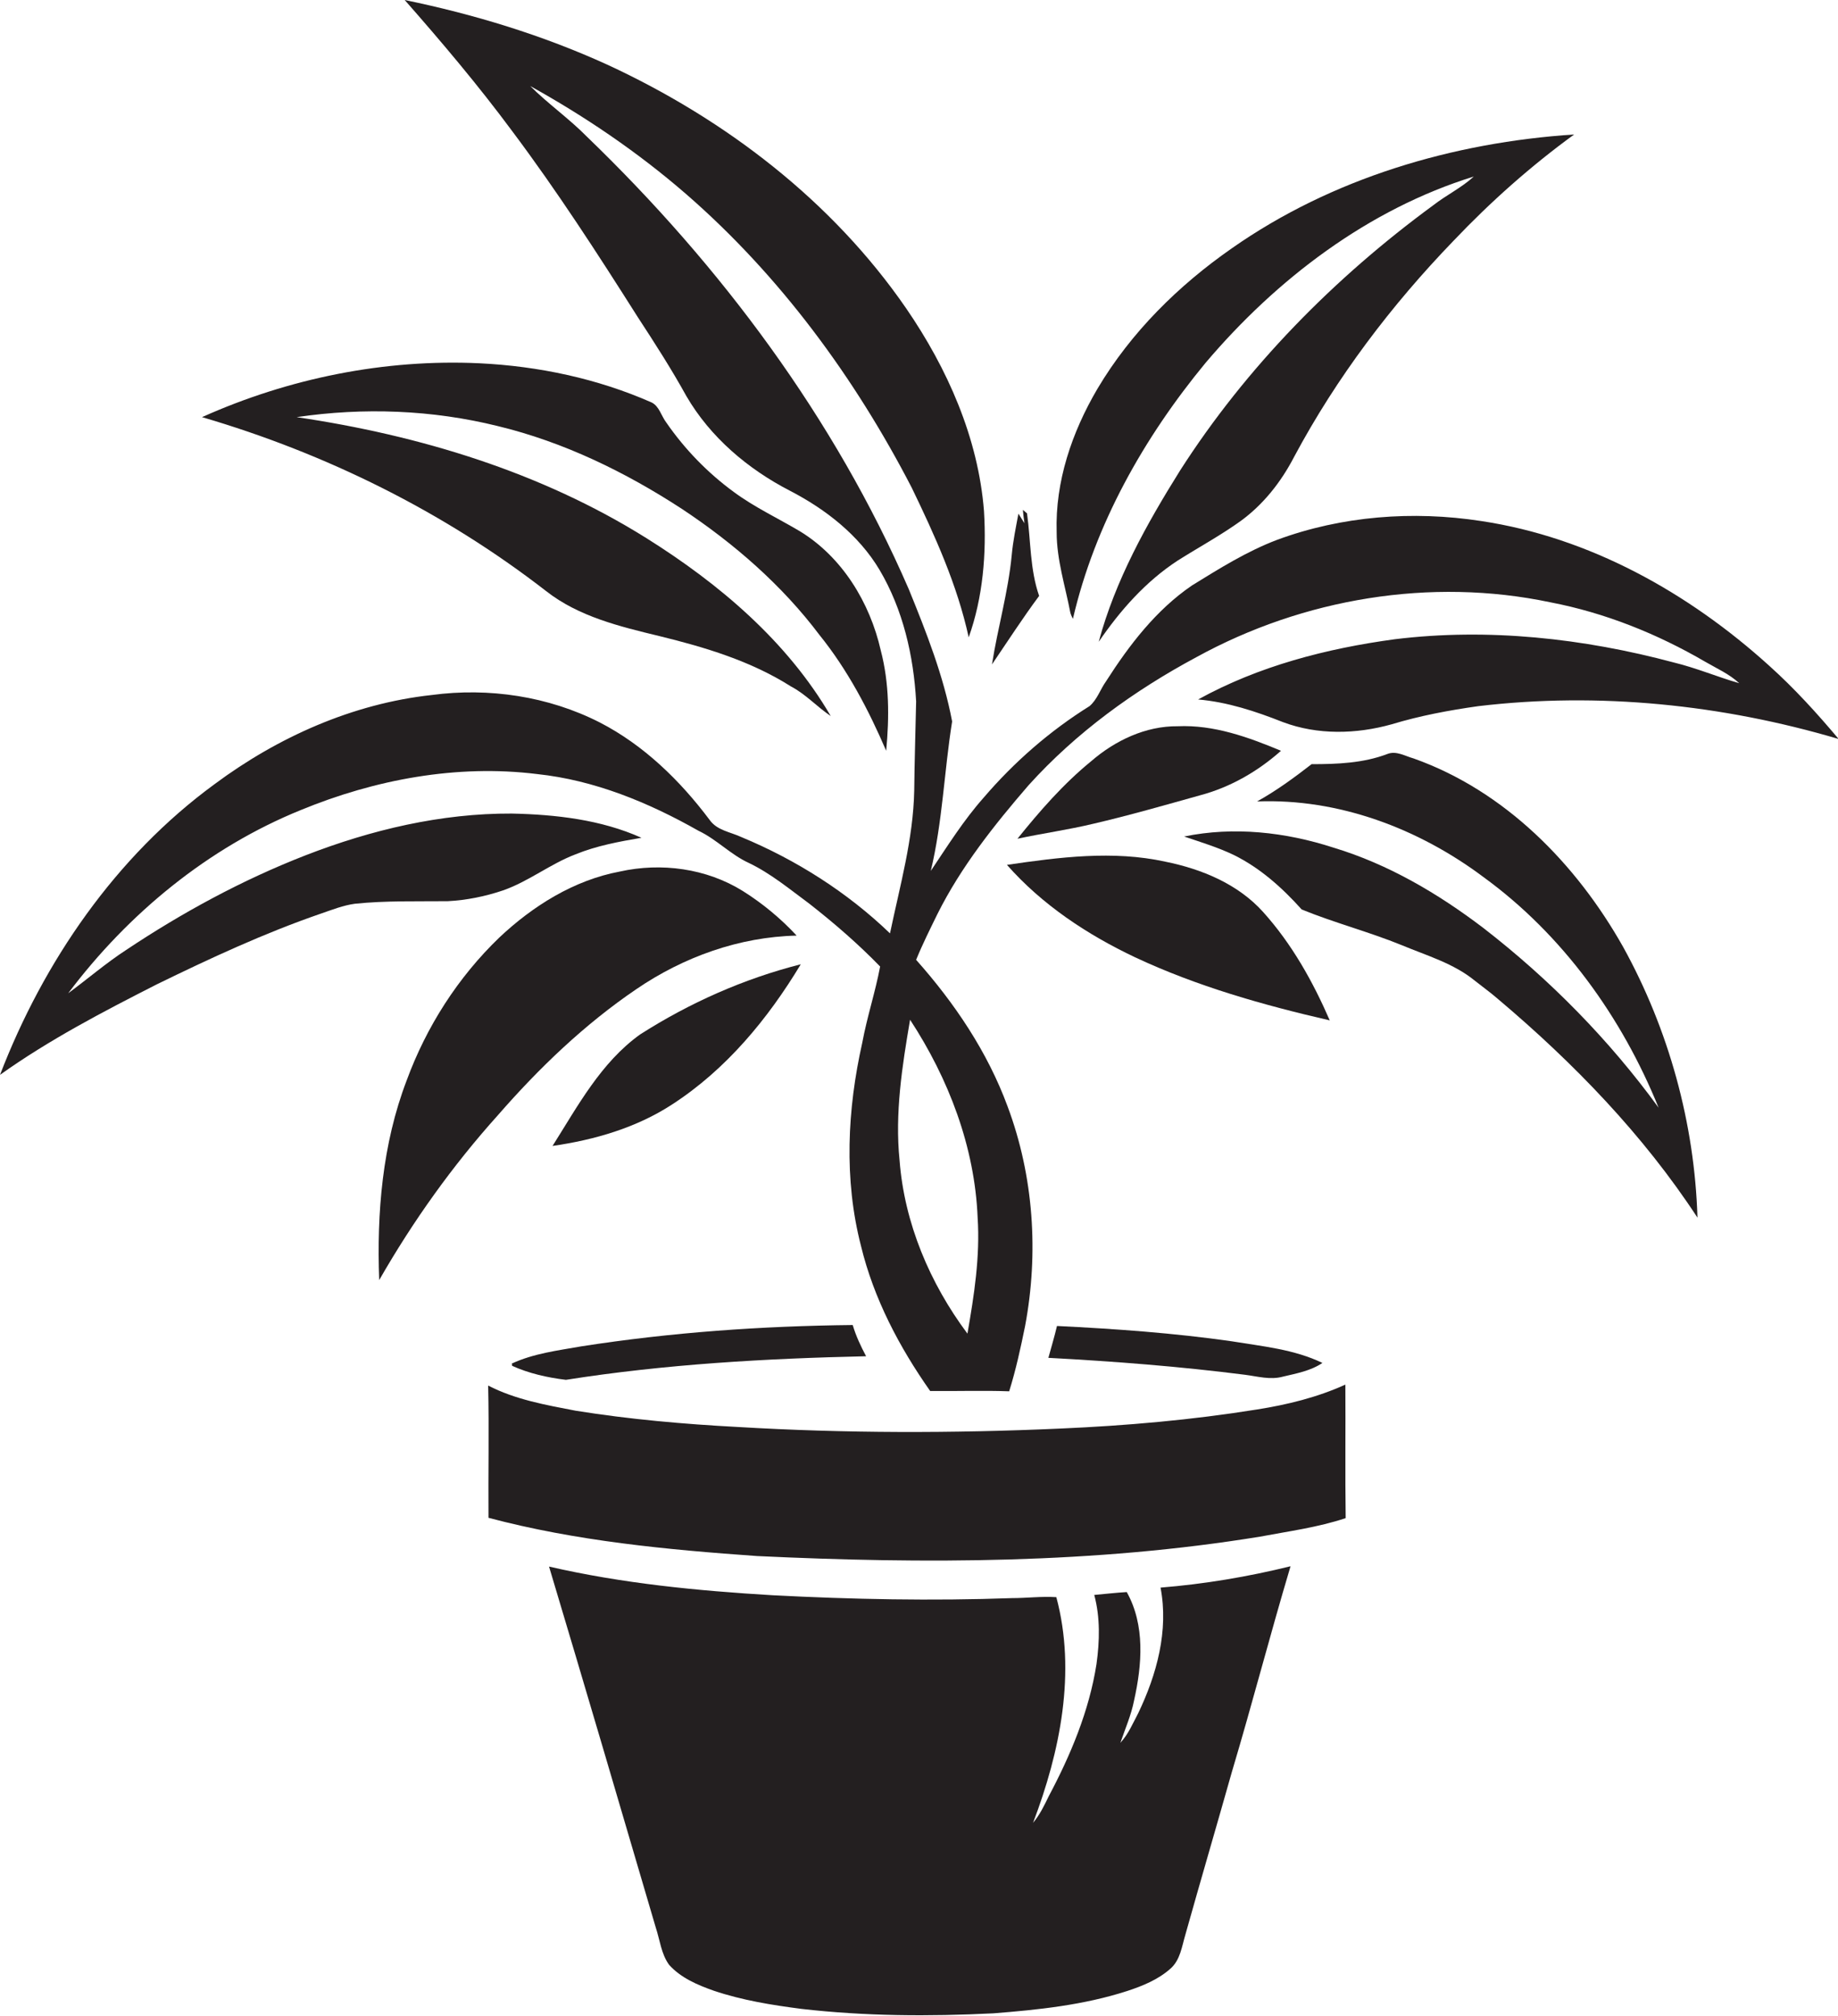
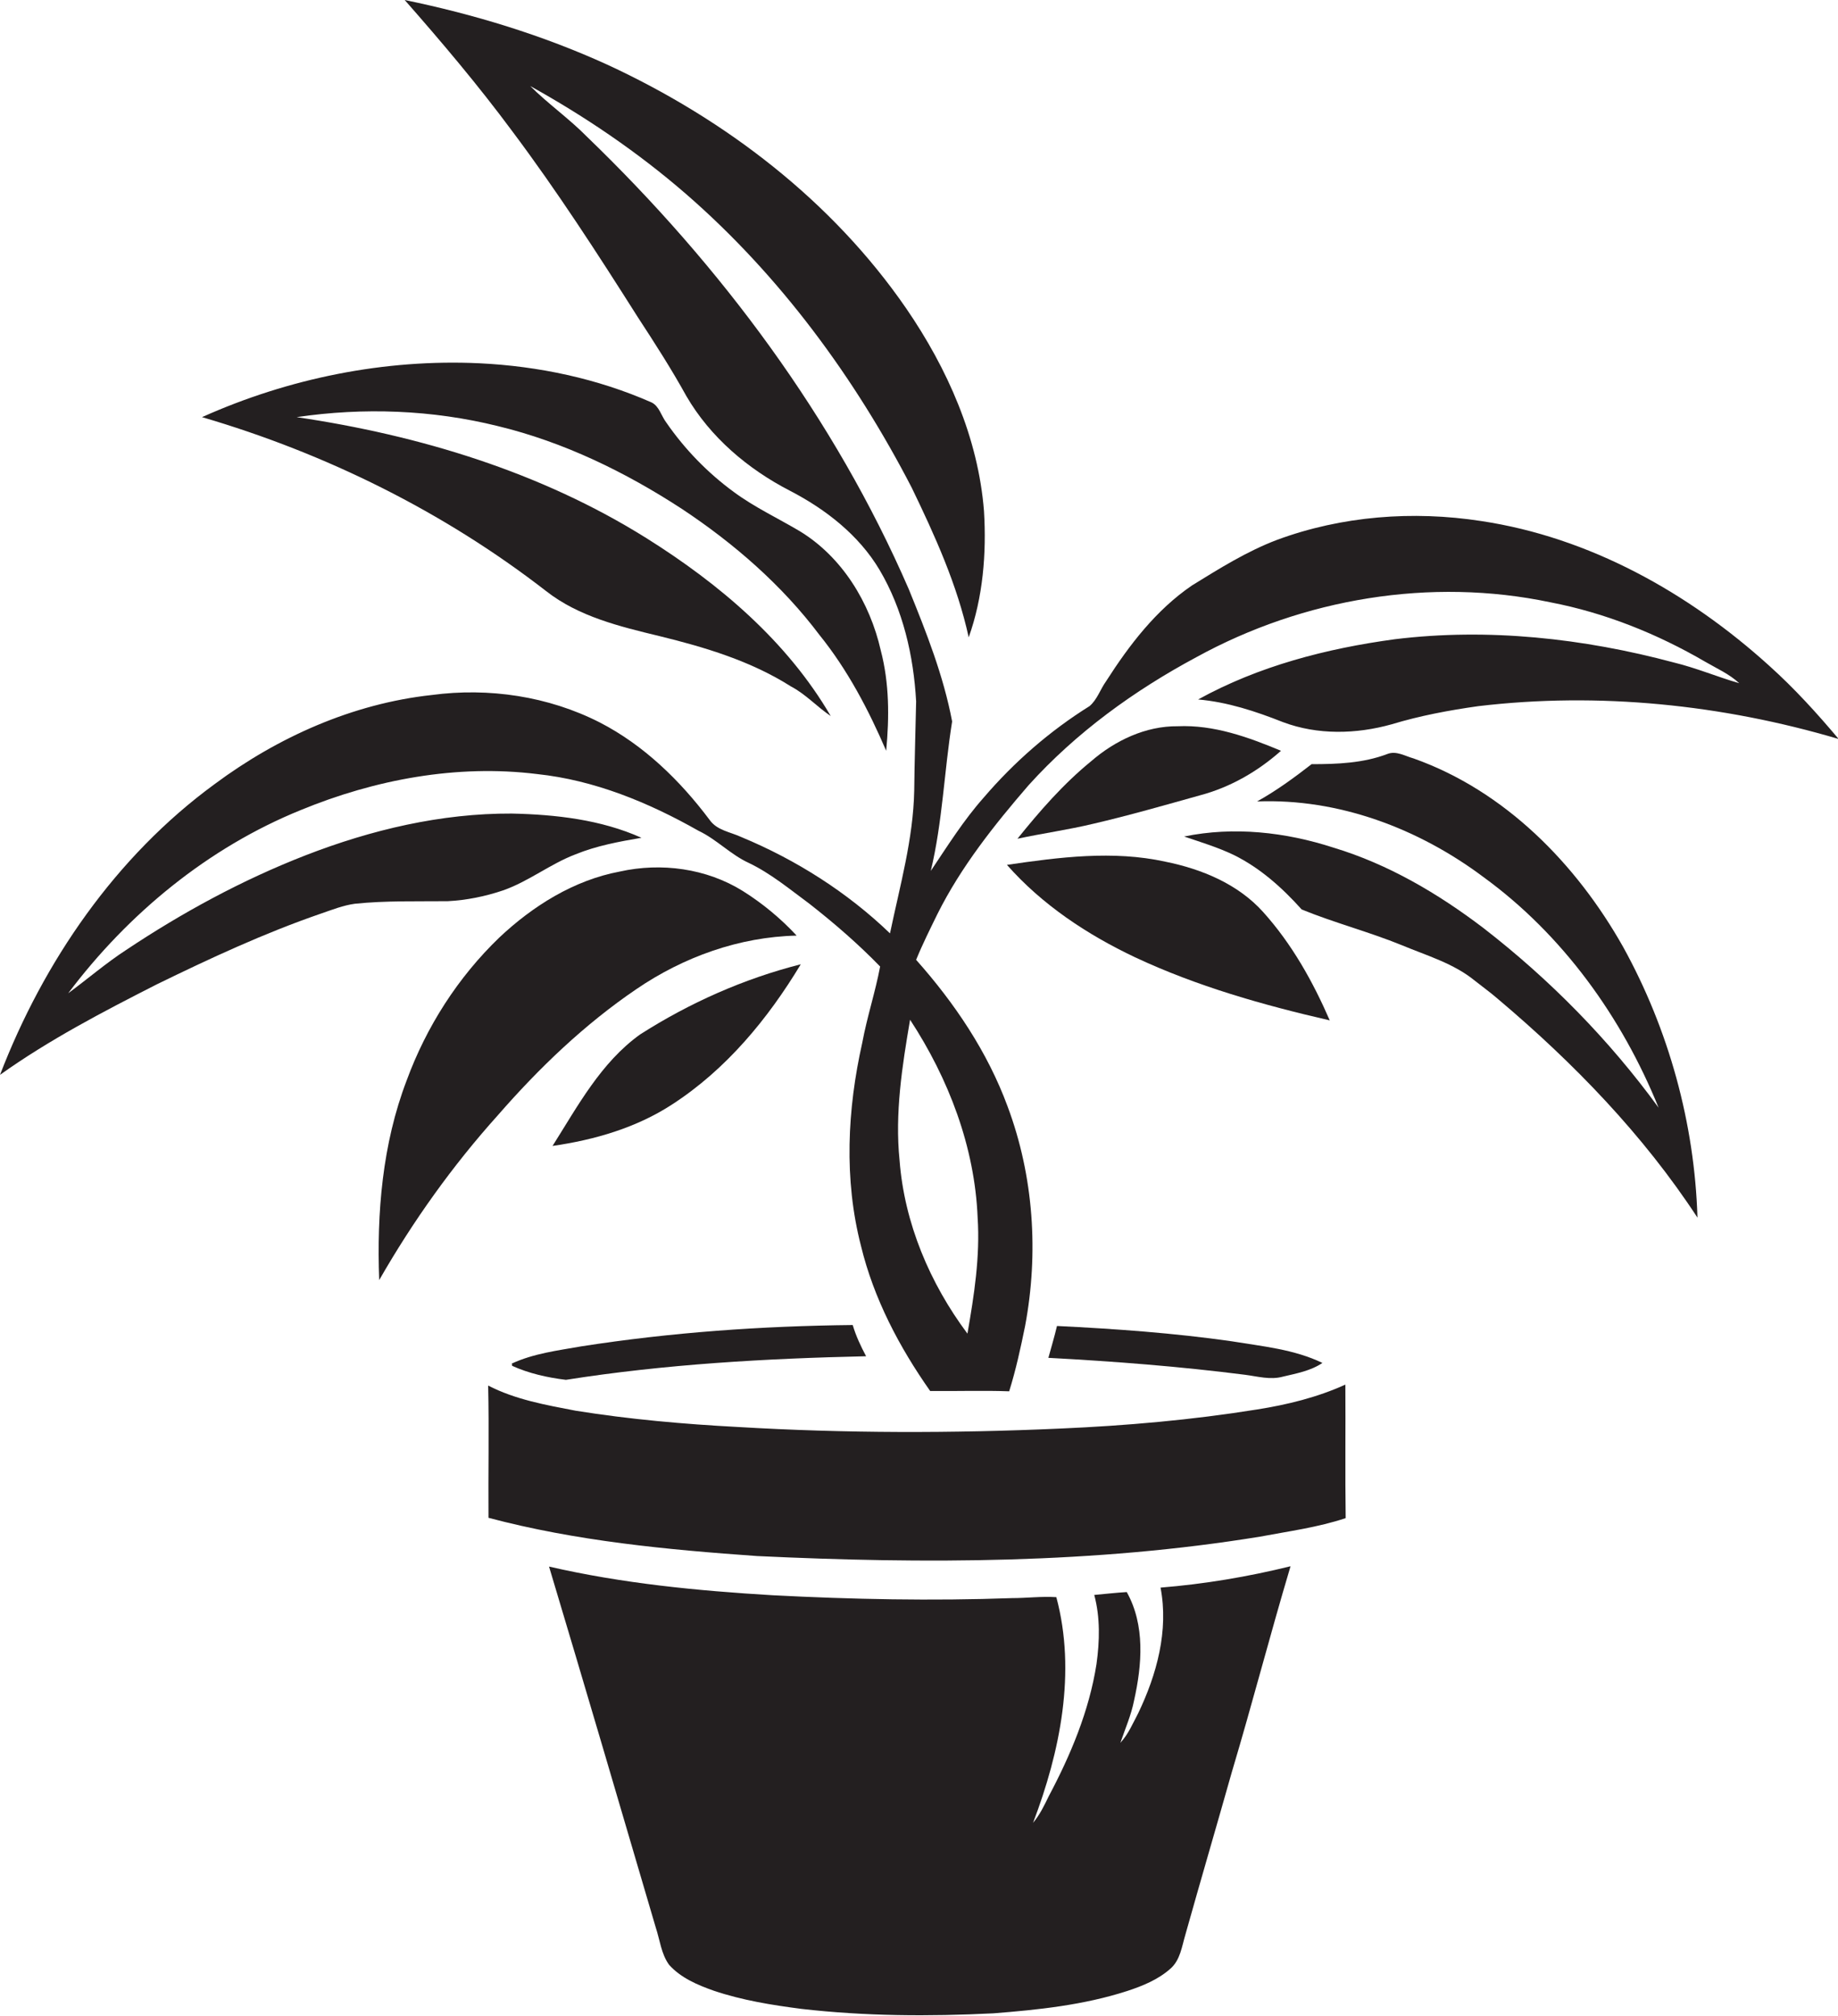
<svg xmlns="http://www.w3.org/2000/svg" version="1.1" id="Layer_1" x="0px" y="0px" viewBox="0 0 576.8 632.6" enable-background="new 0 0 576.8 632.6" xml:space="preserve">
  <g>
    <path fill="#231F20" d="M157.9,279.4c8-2.8,14.8-8.3,22.7-11.3c6.6-2.7,13.7-4,20.7-5.2c-12.7-5.7-26.9-7.3-40.7-7.6   c-22.2-0.1-44.1,5.1-64.7,13.1c-19.8,7.7-38.6,17.9-56.3,29.7c-6.3,4.1-12.1,9.1-18.2,13.6c18.8-25,43.9-45.7,73-57.5   c23.3-9.6,49-14.4,74.1-11.3c18,1.9,35,8.9,50.7,17.8c5.7,2.7,10.1,7.5,15.8,10.1c6.9,3.3,12.9,8.3,19,12.8   c7.8,6.1,15.3,12.6,22.2,19.7c-1.5,8-4.1,15.8-5.6,23.9c-4.7,20.9-5.8,42.9-0.4,63.8c4,16.5,12,31.7,21.7,45.5   c8.3,0.1,16.5-0.2,24.8,0.1c2.1-6.7,3.6-13.6,5-20.5c4.3-22.9,2.7-47-5.5-68.9c-6.3-17.1-16.6-32.4-28.7-46c2-4.9,4.4-9.7,6.7-14.4   c7.4-14.8,17.8-27.9,28.6-40.4c14.9-16.5,33.1-29.7,52.7-40.2c33.5-18.4,73.5-25.1,111-17.2c17.2,3.3,33.6,9.9,48.7,18.7   c3.6,2.1,7.5,3.8,10.6,6.7c-6.9-2-13.5-4.8-20.5-6.5c-28.4-7.6-58.3-10.9-87.6-7.3c-21.4,2.9-42.7,8.4-61.7,18.9   c9.2,0.8,18,3.7,26.6,7.1c10.9,4.1,23,3.8,34.1,0.7c8.9-2.7,18-4.4,27.2-5.7c37.9-4.5,76.6-0.5,113.1,10.3   c-6.8-8.1-13.9-15.9-21.8-23c-25.3-22.9-56.4-40.3-90.4-45.4c-21.4-3.3-43.7-1.6-64,5.9c-9.5,3.6-18.1,9-26.7,14.3   c-11.3,7.7-19.7,18.7-27,30.1c-1.8,2.5-2.8,5.8-5.2,7.8c-12.5,7.8-23.7,17.6-33.2,28.7c-6.3,7.1-11.3,15.1-16.6,23   c3.7-15.4,4.2-31.3,6.7-46.9c-2.7-14.3-8.1-28-13.6-41.5c-23.3-53.7-59-101.5-101-142c-5.6-5.7-12.2-10.3-17.8-15.9   c17.3,9.6,33.8,20.8,48.8,33.8c29.5,25.6,53,57.6,70.9,92.2c7.3,15.1,14.3,30.5,17.9,47c4.5-12.6,5.6-26.3,4.8-39.6   c-1.8-23-11.5-44.8-24.4-63.6c-23.2-33.7-56.8-59.4-93.8-76.5C170.2,11,148.8,4.5,127,0c11.7,13.3,23.1,26.8,33.7,41.1   c14.1,18.8,26.9,38.6,39.5,58.5c5.3,8.1,10.5,16.2,15.2,24.7c7.5,12.9,19.3,22.9,32.5,29.7c11.2,5.8,21.6,13.9,28.1,24.8   c7.4,12.5,10.7,27,11.5,41.3c-0.2,9.3-0.5,18.7-0.6,28c-0.3,15.2-4.5,29.9-7.6,44.8c-13.4-12.9-29.5-23.1-46.6-30.2   c-3.4-1.6-7.7-2.1-10-5.4c-9.3-12.4-20.7-23.5-34.5-30.6c-16.1-8.2-34.8-11-52.7-8.6c-24.8,2.7-48.3,13.2-68.2,28   c-31,22.7-53.6,55.6-67.3,91.2c15.4-11,32.3-19.8,49.2-28.4c16.8-8.2,33.8-16.1,51.5-22.2c3.5-1.2,7-2.6,10.7-3.1   c9.7-1,19.4-0.7,29.1-0.8C146.4,282.5,152.3,281.3,157.9,279.4z M285.6,320c12.1,18.5,20.3,39.9,21.2,62.1   c0.8,12.2-1.1,24.4-3.2,36.4c-11.8-15.8-19.8-34.7-21.3-54.4C280.8,349.4,283.1,334.6,285.6,320z" />
-     <path fill="#231F20" d="M335.9,192.3c0.2,0.7,0.5,1.3,0.8,1.9c6.9-29.7,22.3-56.9,41.6-80.3c22.3-26.3,51-48.2,84.2-58.5   c-3.8,3.5-8.6,5.8-12.7,9c-31.1,22.8-58.7,50.8-79.5,83.3c-10.5,16.8-20.3,34.4-25.5,53.7c6.7-9.8,14.7-18.9,24.8-25.5   c6.5-4.1,13.3-7.8,19.6-12.3c7.2-5.2,12.8-12.3,16.9-20.2c13.3-24.9,30.5-47.6,50.1-67.9c11.6-12.2,24.2-23.4,37.8-33.3   c-38,2.5-76,13.7-107.4,35.7c-16.8,11.7-31.7,26.4-42.2,44.1c-8,13.6-13.3,29.1-12.8,45C331.6,175.7,334.3,183.9,335.9,192.3z" />
    <path fill="#231F20" d="M156.2,133.7c20.7,5,40,14.4,57.8,26c16.3,10.8,31.4,23.9,43.2,39.6c8.8,10.9,15.4,23.5,20.9,36.3   c1-10.5,1-21.2-1.7-31.5c-3.4-15-12.1-29.3-25.4-37.4c-6.9-4.1-14.2-7.5-20.7-12.3c-8.2-6-15.4-13.4-21.2-21.8   c-1.6-2.1-2.2-5.1-4.6-6.3c-17-7.5-35.5-11.4-54-12.3c-29.8-1.4-59.9,4.7-87.1,16.9c38.9,11.4,75.9,29.7,108,54.6   c10.2,8,23.1,11.1,35.5,14.1c14.3,3.5,28.7,7.8,41.3,15.8c4.6,2.4,8.2,6.4,12.5,9.3c-13.7-23.5-35-41.5-57.8-55.8   c-33.2-20.8-71.3-32.3-109.8-38C114.1,127.8,135.6,128.6,156.2,133.7z" />
-     <path fill="#231F20" d="M322.3,161.1l-1.3-1.1c0.1,1.4,0.3,2.8,0.5,4.2c-0.6-1-1.3-2-1.9-3c-0.8,4.3-1.7,8.6-2.1,13   c-1.1,11.6-4.4,22.8-6.2,34.3c4.9-7.2,9.6-14.5,14.8-21.5C323.2,178.7,323.5,169.7,322.3,161.1z" />
    <path fill="#231F20" d="M402,235.6c-10.3-4.3-21.1-8.2-32.4-7.7c-10.1-0.1-19.7,4.5-27.2,11c-8.7,7.1-16.1,15.6-23.1,24.3   c7.9-1.7,15.9-2.8,23.8-4.7c11.2-2.6,22.3-5.8,33.4-8.9C386,247.1,394.7,242.1,402,235.6z" />
    <path fill="#231F20" d="M443.6,238c-2.6-0.7-5.4-2.5-8.2-1.4c-7.6,2.9-15.8,3.2-23.8,3.2c-5.4,4.2-11,8.3-17.1,11.7   c25.6-1,50.7,8.5,71,23.7c24.9,18.1,43.5,44,55,72.4c-15.5-21.3-34.2-40.3-55-56.4c-14.2-10.8-29.8-20-47-25.2   c-15.1-4.9-31.3-6.7-46.9-3.5c5.3,1.8,10.6,3.4,15.6,5.8c8.3,4.1,15.2,10.3,21.3,17.1c10.3,4.2,21.1,7,31.4,11.2   c7.9,3.3,16.3,5.7,23,11.2c2.4,1.9,4.9,3.7,7.2,5.7c23.7,20,45.6,42.6,62.6,68.6c-0.9-29.6-9-59-23.3-84.9   C494.7,271.1,472.3,248.2,443.6,238z" />
    <path fill="#231F20" d="M396.4,286.2c-7.9-8.8-19.3-13.5-30.7-15.8c-16.4-3.6-33.3-1.4-49.7,1c11,12.5,25.2,21.9,40.2,29   c19.4,9.1,40.2,15,61.1,19.8C412,308,405.4,296.2,396.4,286.2z" />
    <path fill="#231F20" d="M199.7,310.4c14.8-10.1,32.3-16.4,50.3-16.8c-5-5.4-10.7-10.1-16.9-14c-11.4-7.1-25.6-9-38.6-6.1   c-14.4,2.7-27.3,10.8-37.8,20.7c-13,12.5-22.9,28-29.1,44.9c-7.6,19.9-9.4,41.5-8.6,62.6c10.6-18.5,23-35.9,37.3-51.8   C169.2,335.1,183.5,321.4,199.7,310.4z" />
    <path fill="#231F20" d="M251.3,302.6c-17.8,4.5-34.9,12.1-50.4,22c-12.3,8.8-19.6,22.5-27.5,35c13.2-1.9,26.3-5.7,37.5-13   C227.9,335.6,241,319.7,251.3,302.6z" />
    <path fill="#231F20" d="M160.7,428.6c5.3,2.4,11.1,3.7,16.9,4.4c31.1-4.9,62.7-6.7,94.2-7.4c-1.7-3.2-3.2-6.4-4.2-9.8   c-28.5,0.3-57,2.3-85.2,6.7c-7.3,1.3-14.9,2.2-21.8,5.4C160.7,428,160.7,428.4,160.7,428.6z" />
    <path fill="#231F20" d="M329,426.1c20.6,1.1,41.2,2.7,61.6,5.3c4,0.5,8,1.7,12,0.6c4.2-1,8.7-1.8,12.4-4.3   c-8.9-4.3-18.8-5.2-28.5-6.8c-18.2-2.6-36.5-3.9-54.8-4.8C330.9,419.5,329.9,422.8,329,426.1z" />
    <path fill="#231F20" d="M422.2,434.5c-8.8,4-18.2,6.3-27.7,7.8c-20.5,3.3-41.2,5.1-61.9,6c-33.6,1.5-67.4,1.5-101-0.5   c-17-0.9-34-2.4-50.9-5.1c-9.4-1.8-19-3.5-27.5-7.9c0.3,13.8,0,27.7,0.1,41.5c27.5,7.3,56,10,84.3,12c52.7,2.5,105.8,2.4,157.9-6.1   c9-1.7,18.1-2.9,26.8-5.8C422.1,462.3,422.3,448.4,422.2,434.5z" />
    <path fill="#231F20" d="M357.2,537.6c-1.7,3.2-3.1,6.6-5.6,9.3c1.5-4.4,3.4-8.7,4.3-13.3c2.5-11.2,3.5-23.6-2.3-34   c-3.4,0.2-6.8,0.6-10.2,0.9c1.9,7.1,1.7,14.5,0.7,21.7c-2.3,14.7-8.1,28.5-15,41.5c-1.4,2.9-2.8,5.8-4.9,8.3   c8.5-22.3,13.6-47.3,7.3-70.8c-4.7-0.3-9.3,0.3-14,0.3c-25,0.9-50,0.4-75-0.9c-23.6-1.4-47.2-3.7-70.2-9   c11.3,37.7,22.4,75.5,33.5,113.3c1.3,3.9,1.7,8.3,4.2,11.7c3.7,4.1,8.9,6.3,14,8.1c8.9,3,18.2,4.5,27.5,5.7   c20,2.3,40.1,2.4,60.2,1.4c14.1-1.1,28.4-2.6,42-7c4.9-1.6,9.8-3.6,13.7-7.1c3-2.7,3.5-6.9,4.6-10.6c4.8-17.1,9.8-34.1,14.6-51.1   c6.4-21.4,12-43.1,18.4-64.5c-13.4,3.3-27.1,5.6-40.8,6.7C366.8,511.7,363,525.5,357.2,537.6z" />
  </g>
</svg>